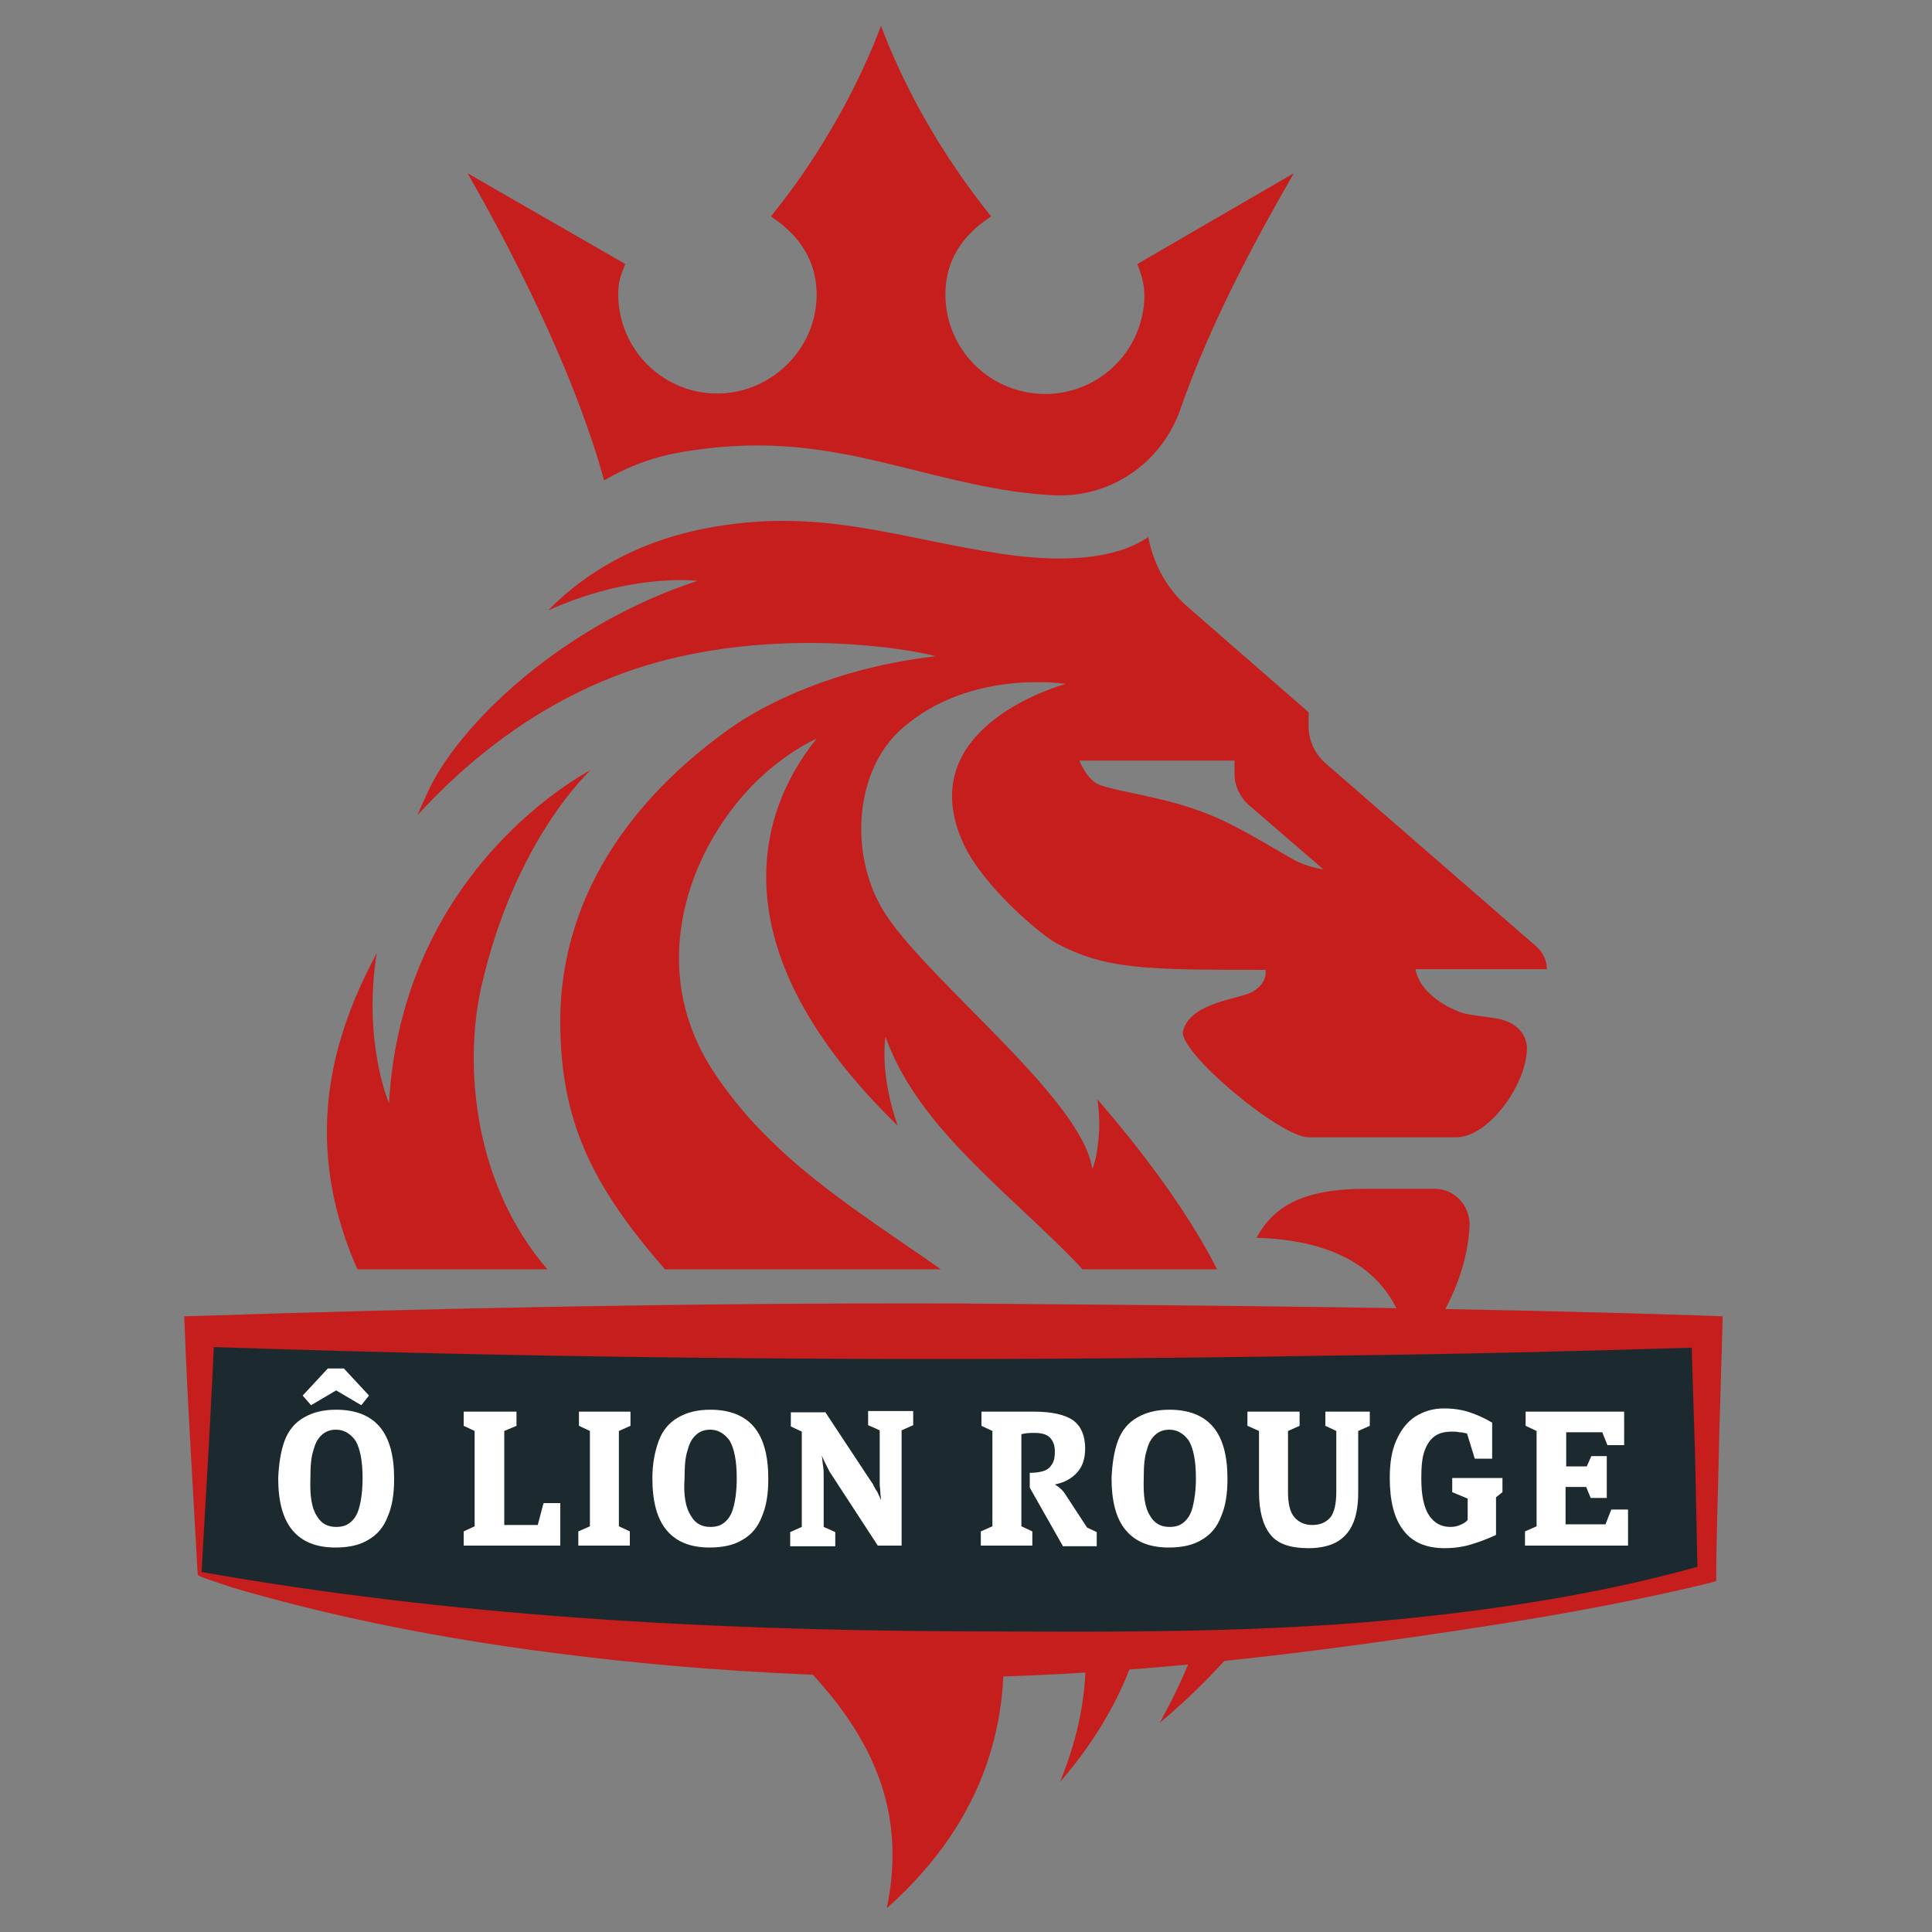
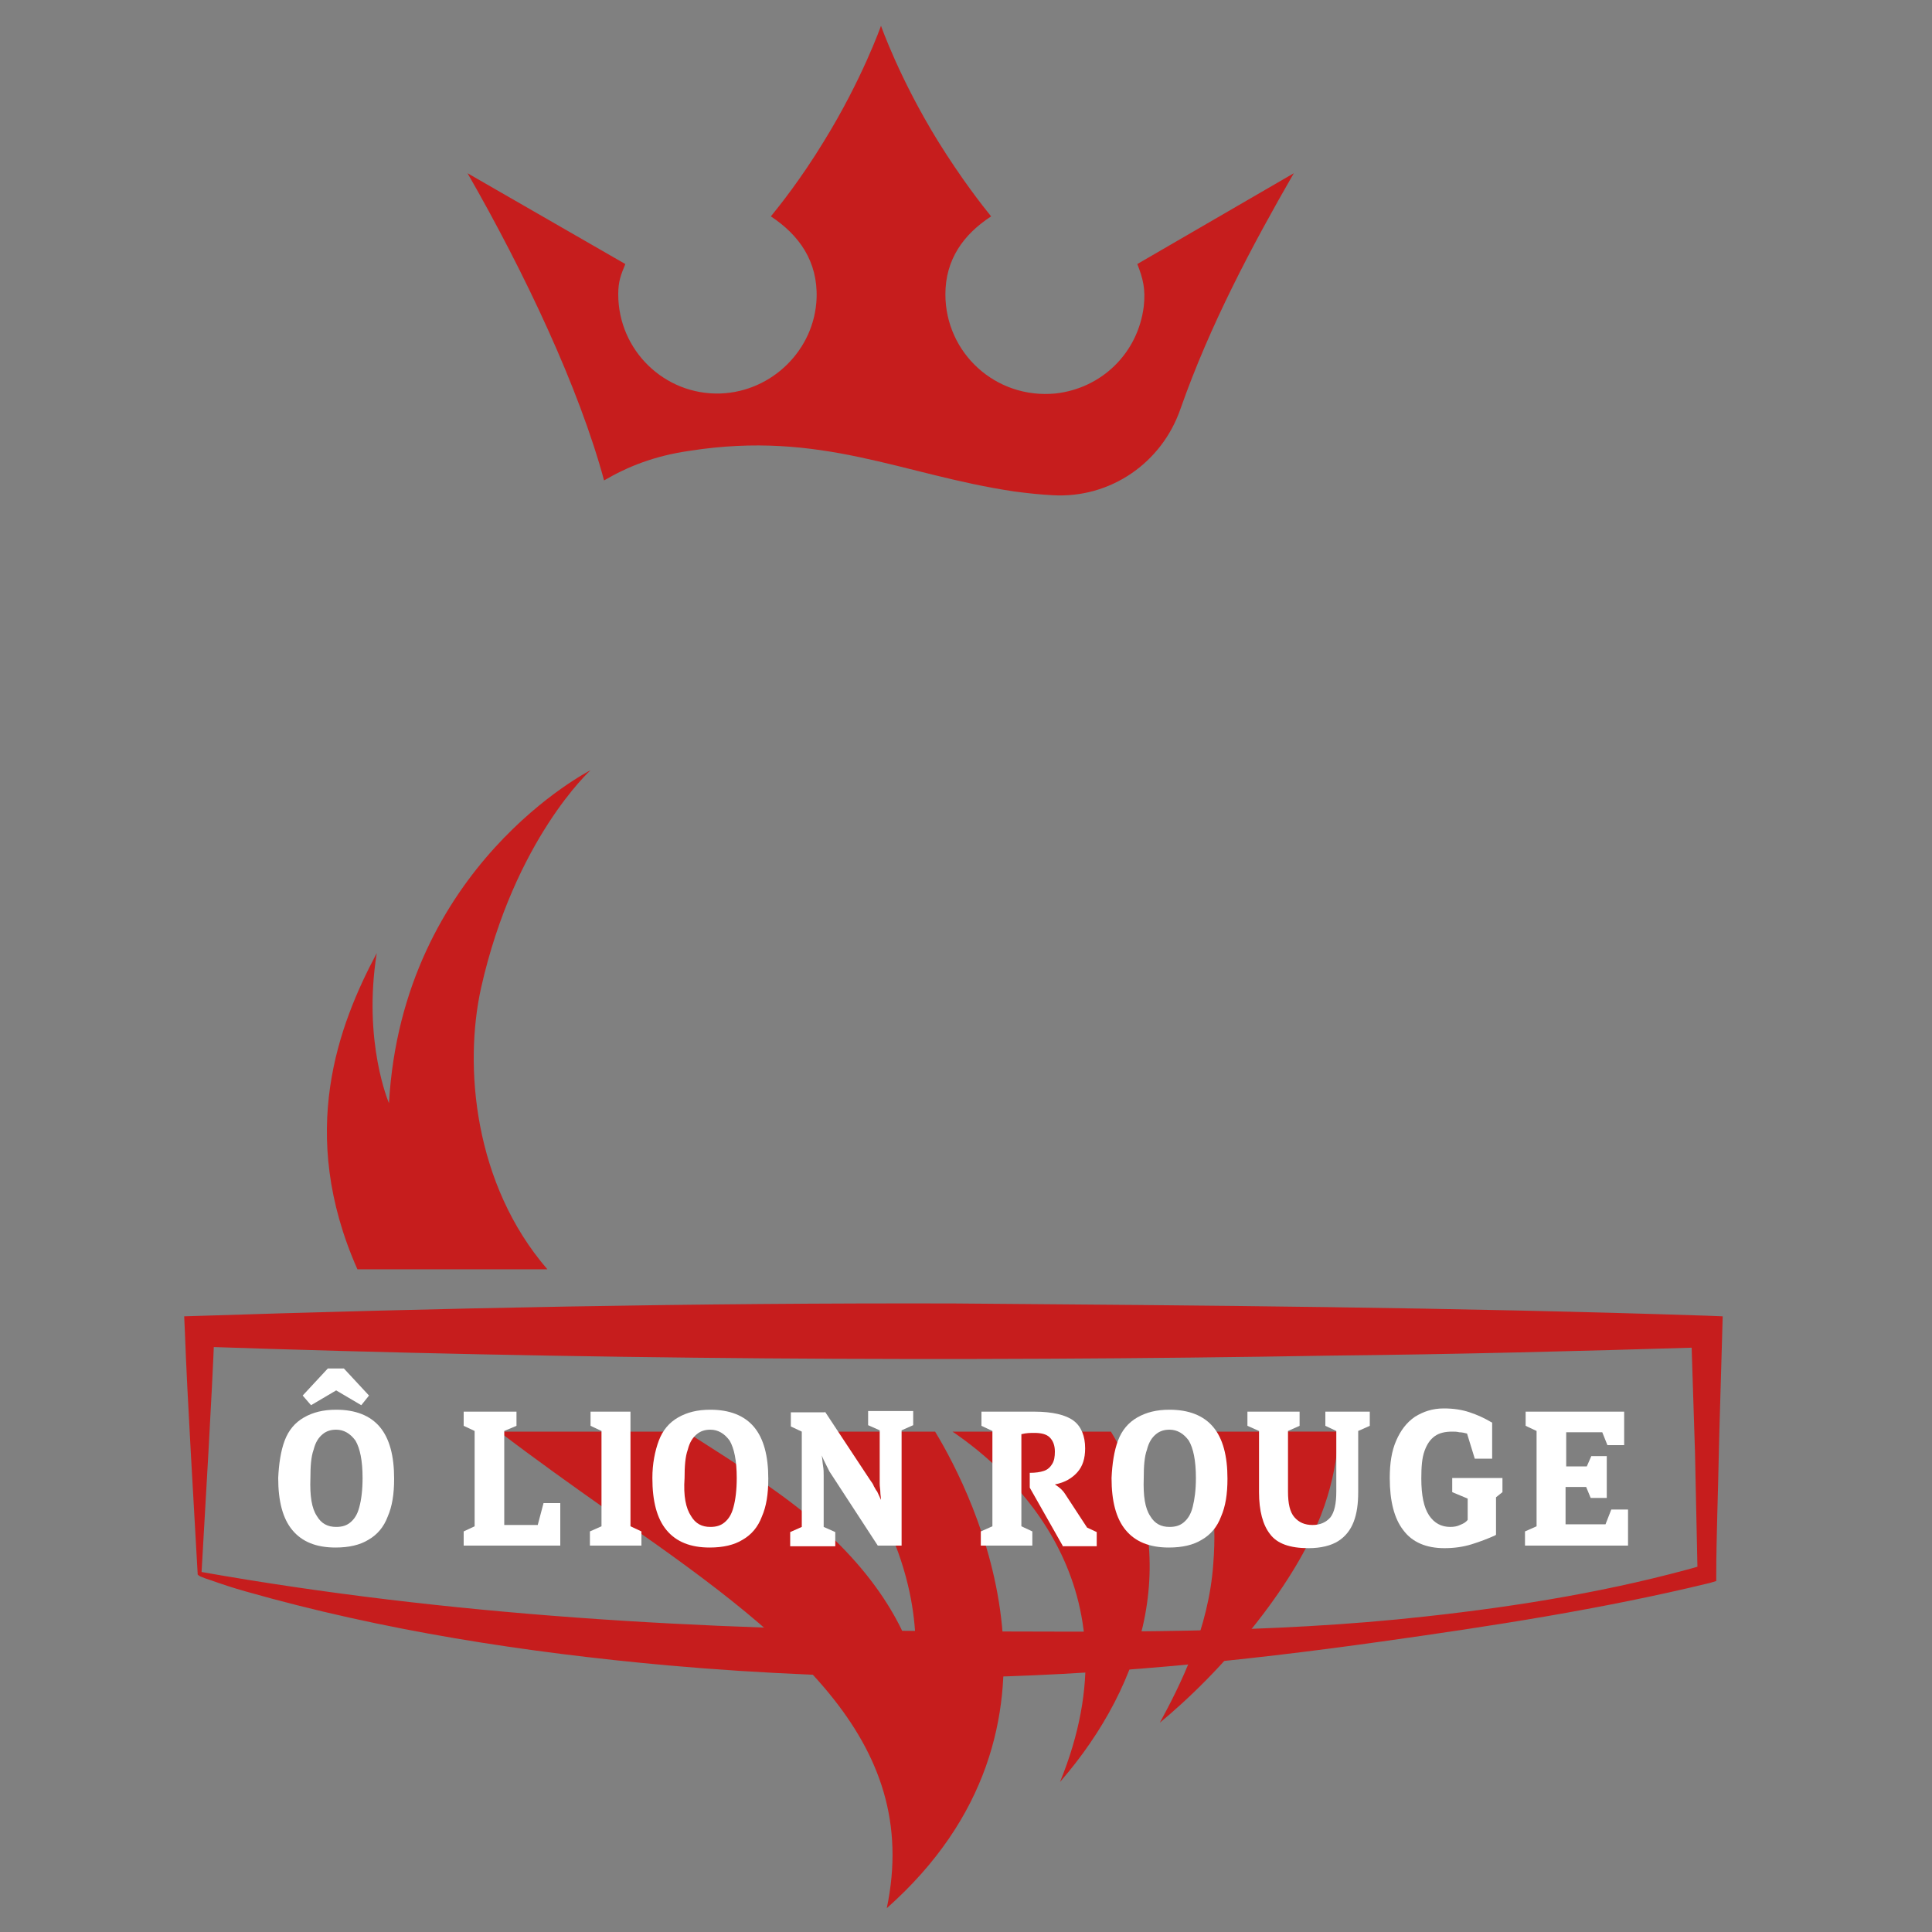
<svg xmlns="http://www.w3.org/2000/svg" id="Calque_1" x="0px" y="0px" viewBox="0 0 300 300" style="enable-background:new 0 0 300 300;" xml:space="preserve">
  <rect x="0" y="0" width="300" height="300" fill="#808080" stroke="none" />
  <style type="text/css">	.st0{fill:#C61D1D;}	.st1{fill:#1C2A2F;}	.st2{fill:#FFFFFF;}</style>
  <path class="st0" d="M107.1,70c20.5-3.2,32.9,3.7,50.3,6.3c2.2,0.3,4.2,0.5,6.1,0.6c8.9,0.5,16.9-5,19.8-13.4 c4.6-13.1,11.1-25.3,17.6-36.6l-24.3,14.1c0.9,2.3,1.3,3.9,1,6.6c-0.9,7.2-6.5,12.7-13.7,13.5c-9.3,0.9-17.1-6.3-17.1-15.4 c0-5.4,2.8-9.3,7.1-12.1c-1.3-1.6-4.6-5.8-8.2-11.6c-6-9.7-8.9-18-8.9-18s-2.9,8.3-8.9,18c-3.6,5.9-6.9,10-8.2,11.6 c4.4,2.9,7.3,7,7.1,12.7c-0.3,8-6.9,14.5-14.9,14.8c-8.7,0.3-15.9-6.7-15.9-15.4c0-2,0.4-3,1.1-4.7L72.6,26.9 c8.9,15.5,17.3,33.3,21.2,47.7C97.4,72.5,101.5,70.8,107.1,70z" />
-   <path class="st0" d="M222.8,184.6h-10.7c-10.1,0-14.4,2.9-17,7.6c16.6,0.5,22.9,8.6,23.9,18.9c0,0,8.7-9.1,9.2-20.9 C228.2,187.1,225.8,184.6,222.8,184.6z" />
  <g>
-     <path class="st0" d="M103.7,102.4c17.9-4.5,35.9-2,41.6-0.5c-15.7,1.8-26.6,7.5-31.5,10.9c-13.3,9.3-27.1,24.6-26.8,46.6  c0.2,14.4,4.6,24.3,16,37.4c0.1,0.1,0.2,0.2,0.2,0.3h42.9c-13.1-9.2-26.4-17.1-35.3-30.7c-9.5-14.4-5.2-30.8,3.6-41.7  c5.8-7.2,12.4-10,12.4-10c-9.7,12-15,33.3,12.6,60.1c-2.9-8.2-1.9-13.8-1.9-13.8c4.7,13.1,16.9,22.4,27.7,33.1c1,1,2,2,2.9,3h20.9  c-3.8-7.4-9.7-16.1-18.6-26.4c0,0,0.5,2.9,0.2,5.9c-0.3,3.7-1,4.9-1,4.9c-1.5-10.7-24.9-28.7-32-39.4c-5.8-8.7-5.2-22.4,2.6-29.1  c10.6-9.2,25.3-6.8,25.3-6.8s-24.5,6.5-15.8,25c3,6.4,11.8,13.9,14.4,15.3c7.6,4,13.5,4.1,32.4,4.1c0,0,0.5,1.9-2,3.4  c-1.8,1.1-9.7,1.6-10.8,6.1c-0.8,3.2,15.1,16.5,19.5,16.5c12.8,0,22.9,0,22.9,0c5,0,10.8-8,11-13.6c0.1-2.1-1.3-4-4-4.7  c-1.6-0.4-4.9-0.6-6.3-1.1c-6.7-2.6-7-6.7-7-6.7h20.4c0-1.3-0.6-2.6-1.6-3.5l-32.8-28.5c-1.6-1.4-2.6-3.5-2.6-5.7v-2.2l-18.7-16.3  c-3.3-2.8-5.4-6.7-6.2-10.9c-3.8,2.6-10.6,4.4-22.8,2.6c-16.5-2.5-28.5-7.4-46.2-3.9c-12.6,2.5-20.2,8.6-24.2,12.7  c13-5.9,23.2-4.6,23.2-4.6c-20.5,6.7-36,21.4-41.3,31.6c-0.8,1.6-1.5,3.2-2.2,4.8C71.3,119.5,84.4,107.2,103.7,102.4z M191.7,118.1  v2.1c0,1.8,0.8,3.5,2.1,4.7l11.7,10.1c0,0-2.7-0.4-4.6-1.5c-3.4-1.9-8.8-5.3-13.1-7c-6.6-2.7-13.1-3.3-17-4.6  c-2-0.7-3.2-3.8-3.2-3.8H191.7z" />
    <path class="st0" d="M85,197.1c-11.4-13.2-13-31.5-10.3-43.7c5.2-23.1,17-33.8,17-33.8s-29.2,14.8-31.3,51.7c0,0-4.1-9.5-1.9-23.3  c-5.9,11.1-12.4,27.9-3,49.1H85z" />
    <path class="st0" d="M199,222.3c-0.7,1.3-1.6,2.5-2.6,3.6c0-0.9,0-2.1,0-3.6h-10.8c2.4,6.3,3.4,13,2.8,20.5  c-0.7,10.1-5.1,18.8-8.3,24.7c4.1-3.4,10-8.9,16-16.8c9.3-12.3,10.8-20,11.6-25.8c0.1-0.9,0.2-1.7,0.3-2.6H199z" />
    <path class="st0" d="M128,222.3C128,222.3,128,222.3,128,222.3c14.6,16.3,14.4,31.6,14.1,36c-2-6.4-7.2-16.6-22-27  c-5.3-3.8-9.7-6.5-13.6-9h-29c5.5,4.2,11.4,8.4,16.5,12c28.6,19.7,49.2,35.7,43.7,62c31.7-28.1,13.5-64.1,7.5-74H128z" />
    <path class="st0" d="M147.9,222.3c9.3,6.3,29.1,24.1,16.7,54.4c13.3-15.3,19.3-35.7,7.9-54.4H147.9z" />
  </g>
  <g>
-     <path class="st1" d="M31,244.3c0,0,42.7,12.5,117,12.5s117-12.5,117-12.5v-37.7H31V244.3z" />
    <path class="st0" d="M31.3,244.1c38.5,6.8,77.7,9,116.7,9.2c24.3,0.1,49.2,0.4,73.4-2.3c14.6-1.6,29.2-4,43.2-8c0,0-1,1.4-1,1.4  c-0.1-5.5-0.3-13.3-0.4-18.8c0,0-0.6-18.8-0.6-18.8l2.4,2.4c-19.5,0.6-39,1.1-58.5,1.3c-58.5,1-117,0.6-175.5-1.4  c0,0,2.3-2.3,2.3-2.3C32.9,217,31.9,233.6,31.3,244.1L31.3,244.1z M30.7,244.5c-0.6-11-1.6-27-2-37.9c0,0-0.1-2.2-0.1-2.2  c39.8-1.3,79.6-2.1,119.4-2c39,0.3,78,0.6,117,1.9c0,0,2.5,0.1,2.5,0.1c0,0.6-0.6,20-0.6,21.2c-0.1,5.6-0.4,13.4-0.4,18.8  c0,0,0,1.1,0,1.1l-1,0.3c-16.9,4.1-33.9,6.7-51,9.1c-22,3.1-44.2,5.3-66.4,5.6c-14.7,0-29.8-0.6-44.4-1.9  c-22.1-2-44.2-5.4-65.6-11.5c-1.8-0.5-3.6-1.1-5.3-1.7c0,0-0.9-0.3-0.9-0.3l-0.5-0.2C31.1,244.8,30.9,244.7,30.7,244.5L30.7,244.5z  " />
  </g>
  <g>
    <path class="st2" d="M44.2,223.7c0.6-1.6,1.6-2.8,3-3.6s3-1.2,5-1.2c3,0,5.3,0.9,6.8,2.7c1.5,1.8,2.2,4.5,2.2,8  c0,2.4-0.3,4.3-1,5.9c-0.6,1.6-1.6,2.8-3,3.6c-1.3,0.8-3,1.2-5.1,1.2c-3,0-5.2-0.9-6.7-2.7c-1.5-1.8-2.2-4.5-2.2-8.1  C43.3,227.3,43.6,225.3,44.2,223.7z M56.1,218.2l-3.9-2.3l-3.9,2.3l-1.3-1.5l3.9-4.2h2.5l3.9,4.2L56.1,218.2z M49.2,235.4  c0.7,1.2,1.7,1.7,3,1.7c0.9,0,1.6-0.2,2.2-0.7c0.6-0.5,1.1-1.2,1.4-2.4c0.3-1.1,0.5-2.6,0.5-4.5c0-2.7-0.4-4.6-1.1-5.8  c-0.8-1.1-1.8-1.7-3-1.7c-0.8,0-1.5,0.2-2.1,0.7s-1.1,1.2-1.4,2.4c-0.4,1.1-0.5,2.6-0.5,4.4C48.1,232.3,48.4,234.2,49.2,235.4z" />
    <path class="st2" d="M73.7,237v-14.8l-1.7-0.8v-2.2h8.2v2.2l-1.9,0.8v14.6h5.2l0.9-3.4h2.6v6.6h-15v-2.2L73.7,237z" />
-     <path class="st2" d="M97.9,219.2v2.2l-1.8,0.8V237l1.7,0.8v2.2h-8v-2.2l1.8-0.8v-14.8l-1.7-0.8v-2.2H97.9z" />
+     <path class="st2" d="M97.9,219.2v2.2V237l1.7,0.8v2.2h-8v-2.2l1.8-0.8v-14.8l-1.7-0.8v-2.2H97.9z" />
    <path class="st2" d="M102.3,223.7c0.6-1.6,1.6-2.8,3-3.6s3-1.2,5-1.2c3,0,5.3,0.9,6.8,2.7c1.5,1.8,2.2,4.5,2.2,8  c0,2.4-0.3,4.3-1,5.9c-0.6,1.6-1.6,2.8-3,3.6c-1.3,0.8-3,1.2-5.1,1.2c-3,0-5.2-0.9-6.7-2.7c-1.5-1.8-2.2-4.5-2.2-8.1  C101.3,227.3,101.7,225.3,102.3,223.7z M107.3,235.4c0.7,1.2,1.7,1.7,3,1.7c0.9,0,1.6-0.2,2.2-0.7c0.6-0.5,1.1-1.2,1.4-2.4  c0.3-1.1,0.5-2.6,0.5-4.5c0-2.7-0.4-4.6-1.1-5.8c-0.8-1.1-1.8-1.7-3-1.7c-0.8,0-1.5,0.2-2.1,0.7s-1.1,1.2-1.4,2.4  c-0.4,1.1-0.5,2.6-0.5,4.4C106.1,232.3,106.5,234.2,107.3,235.4z" />
    <path class="st2" d="M128.1,219.2l7,10.6c0.3,0.4,0.5,0.7,0.6,1c0.2,0.3,0.3,0.6,0.5,0.8c0.2,0.4,0.4,0.9,0.6,1.3  c0-0.4-0.1-0.8-0.1-1.2c0-0.4-0.1-0.8-0.1-1.3c0-0.2,0-0.4,0-0.7v-7.6l-1.8-0.8v-2.2h7v2.2l-1.8,0.8V240h-3.7l-7.3-11.2l-0.2-0.3  c-0.2-0.4-0.4-0.8-0.6-1.2c-0.2-0.4-0.4-0.8-0.6-1.3c0.1,0.5,0.1,1,0.2,1.6c0.1,0.6,0.1,1,0.1,1.5v8l1.8,0.8v2.2h-7v-2.2l1.8-0.8  v-14.8l-1.7-0.8v-2.2H128.1z" />
    <path class="st2" d="M165,240l-5.1-9v-2.3c0.9,0,1.6-0.1,2.2-0.3s1-0.6,1.3-1.1c0.3-0.5,0.4-1.1,0.4-1.9c0-1-0.3-1.7-0.8-2.2  c-0.5-0.5-1.3-0.7-2.4-0.7c-0.6,0-1.2,0-2,0.2V237l1.7,0.8v2.2h-8v-2.2l1.8-0.8v-14.8l-1.7-0.8v-2.2h8.2c2.8,0,4.9,0.5,6.1,1.4  c1.2,0.9,1.8,2.4,1.8,4.3c0,1.6-0.4,2.8-1.2,3.7c-0.8,0.9-1.9,1.6-3.5,1.9c0.8,0.5,1.3,1,1.6,1.5l3.4,5.2l1.5,0.7v2.2H165z" />
    <path class="st2" d="M173.6,223.7c0.6-1.6,1.6-2.8,3-3.6s3-1.2,5-1.2c3,0,5.3,0.9,6.8,2.7c1.5,1.8,2.2,4.5,2.2,8  c0,2.4-0.3,4.3-1,5.9c-0.6,1.6-1.6,2.8-3,3.6c-1.3,0.8-3,1.2-5.1,1.2c-3,0-5.2-0.9-6.7-2.7c-1.5-1.8-2.2-4.5-2.2-8.1  C172.7,227.3,173,225.3,173.6,223.7z M178.6,235.4c0.7,1.2,1.7,1.7,3,1.7c0.9,0,1.6-0.2,2.2-0.7s1.1-1.2,1.4-2.4s0.5-2.6,0.5-4.5  c0-2.7-0.4-4.6-1.1-5.8c-0.8-1.1-1.8-1.7-3-1.7c-0.8,0-1.5,0.2-2.1,0.7s-1.1,1.2-1.4,2.4c-0.4,1.1-0.5,2.6-0.5,4.4  C177.5,232.3,177.8,234.2,178.6,235.4z" />
    <path class="st2" d="M212.7,219.2v2.2l-1.8,0.8v9.5c0,1.8-0.2,3.3-0.7,4.6s-1.3,2.3-2.4,3c-1.1,0.7-2.7,1.1-4.6,1.1  c-2.9,0-4.9-0.7-6-2.2c-1.1-1.4-1.7-3.6-1.7-6.5v-9.5l-1.8-0.8v-2.2h8.1v2.2l-1.8,0.8v9.4c0,1.9,0.3,3.2,1,4  c0.7,0.8,1.6,1.2,2.8,1.2c1.2,0,2.1-0.4,2.8-1.2c0.6-0.8,0.9-2.1,0.9-4v-9.4l-1.7-0.8v-2.2H212.7z" />
    <path class="st2" d="M233.3,229.5v2.2l-1,0.8v5.8l-0.1,0.1c-1.1,0.5-2.4,1-3.7,1.4c-1.3,0.4-2.7,0.6-4.2,0.6c-2.8,0-5-0.9-6.4-2.8  c-1.4-1.8-2.1-4.5-2.1-8.1c0-2.3,0.3-4.2,1-5.8s1.6-2.8,2.9-3.7c1.3-0.8,2.7-1.3,4.5-1.3c1.5,0,2.8,0.2,4,0.6  c1.2,0.4,2.3,0.9,3.3,1.5l0.2,0.1v5.6h-2.7l-1.2-3.9c-0.4-0.1-0.8-0.2-1.2-0.2c-0.4-0.1-0.7-0.1-1.1-0.1c-1.1,0-2,0.2-2.7,0.7  c-0.7,0.5-1.2,1.2-1.6,2.3s-0.5,2.5-0.5,4.3c0,2.6,0.4,4.5,1.2,5.7c0.8,1.2,1.9,1.8,3.3,1.8c0.6,0,1.1-0.1,1.5-0.3  c0.5-0.2,0.9-0.4,1.2-0.8v-3.3l-2.4-1v-2.2H233.3z" />
    <path class="st2" d="M238.6,237v-14.8l-1.7-0.8v-2.2h15.3v5.2h-2.6l-0.8-2h-5.6v5.3h3.2l0.7-1.6h2.4v6.5H247l-0.7-1.7h-3.2v5.8h6.2  l0.9-2.3h2.6v5.6h-16v-2.2L238.6,237z" />
  </g>
</svg>